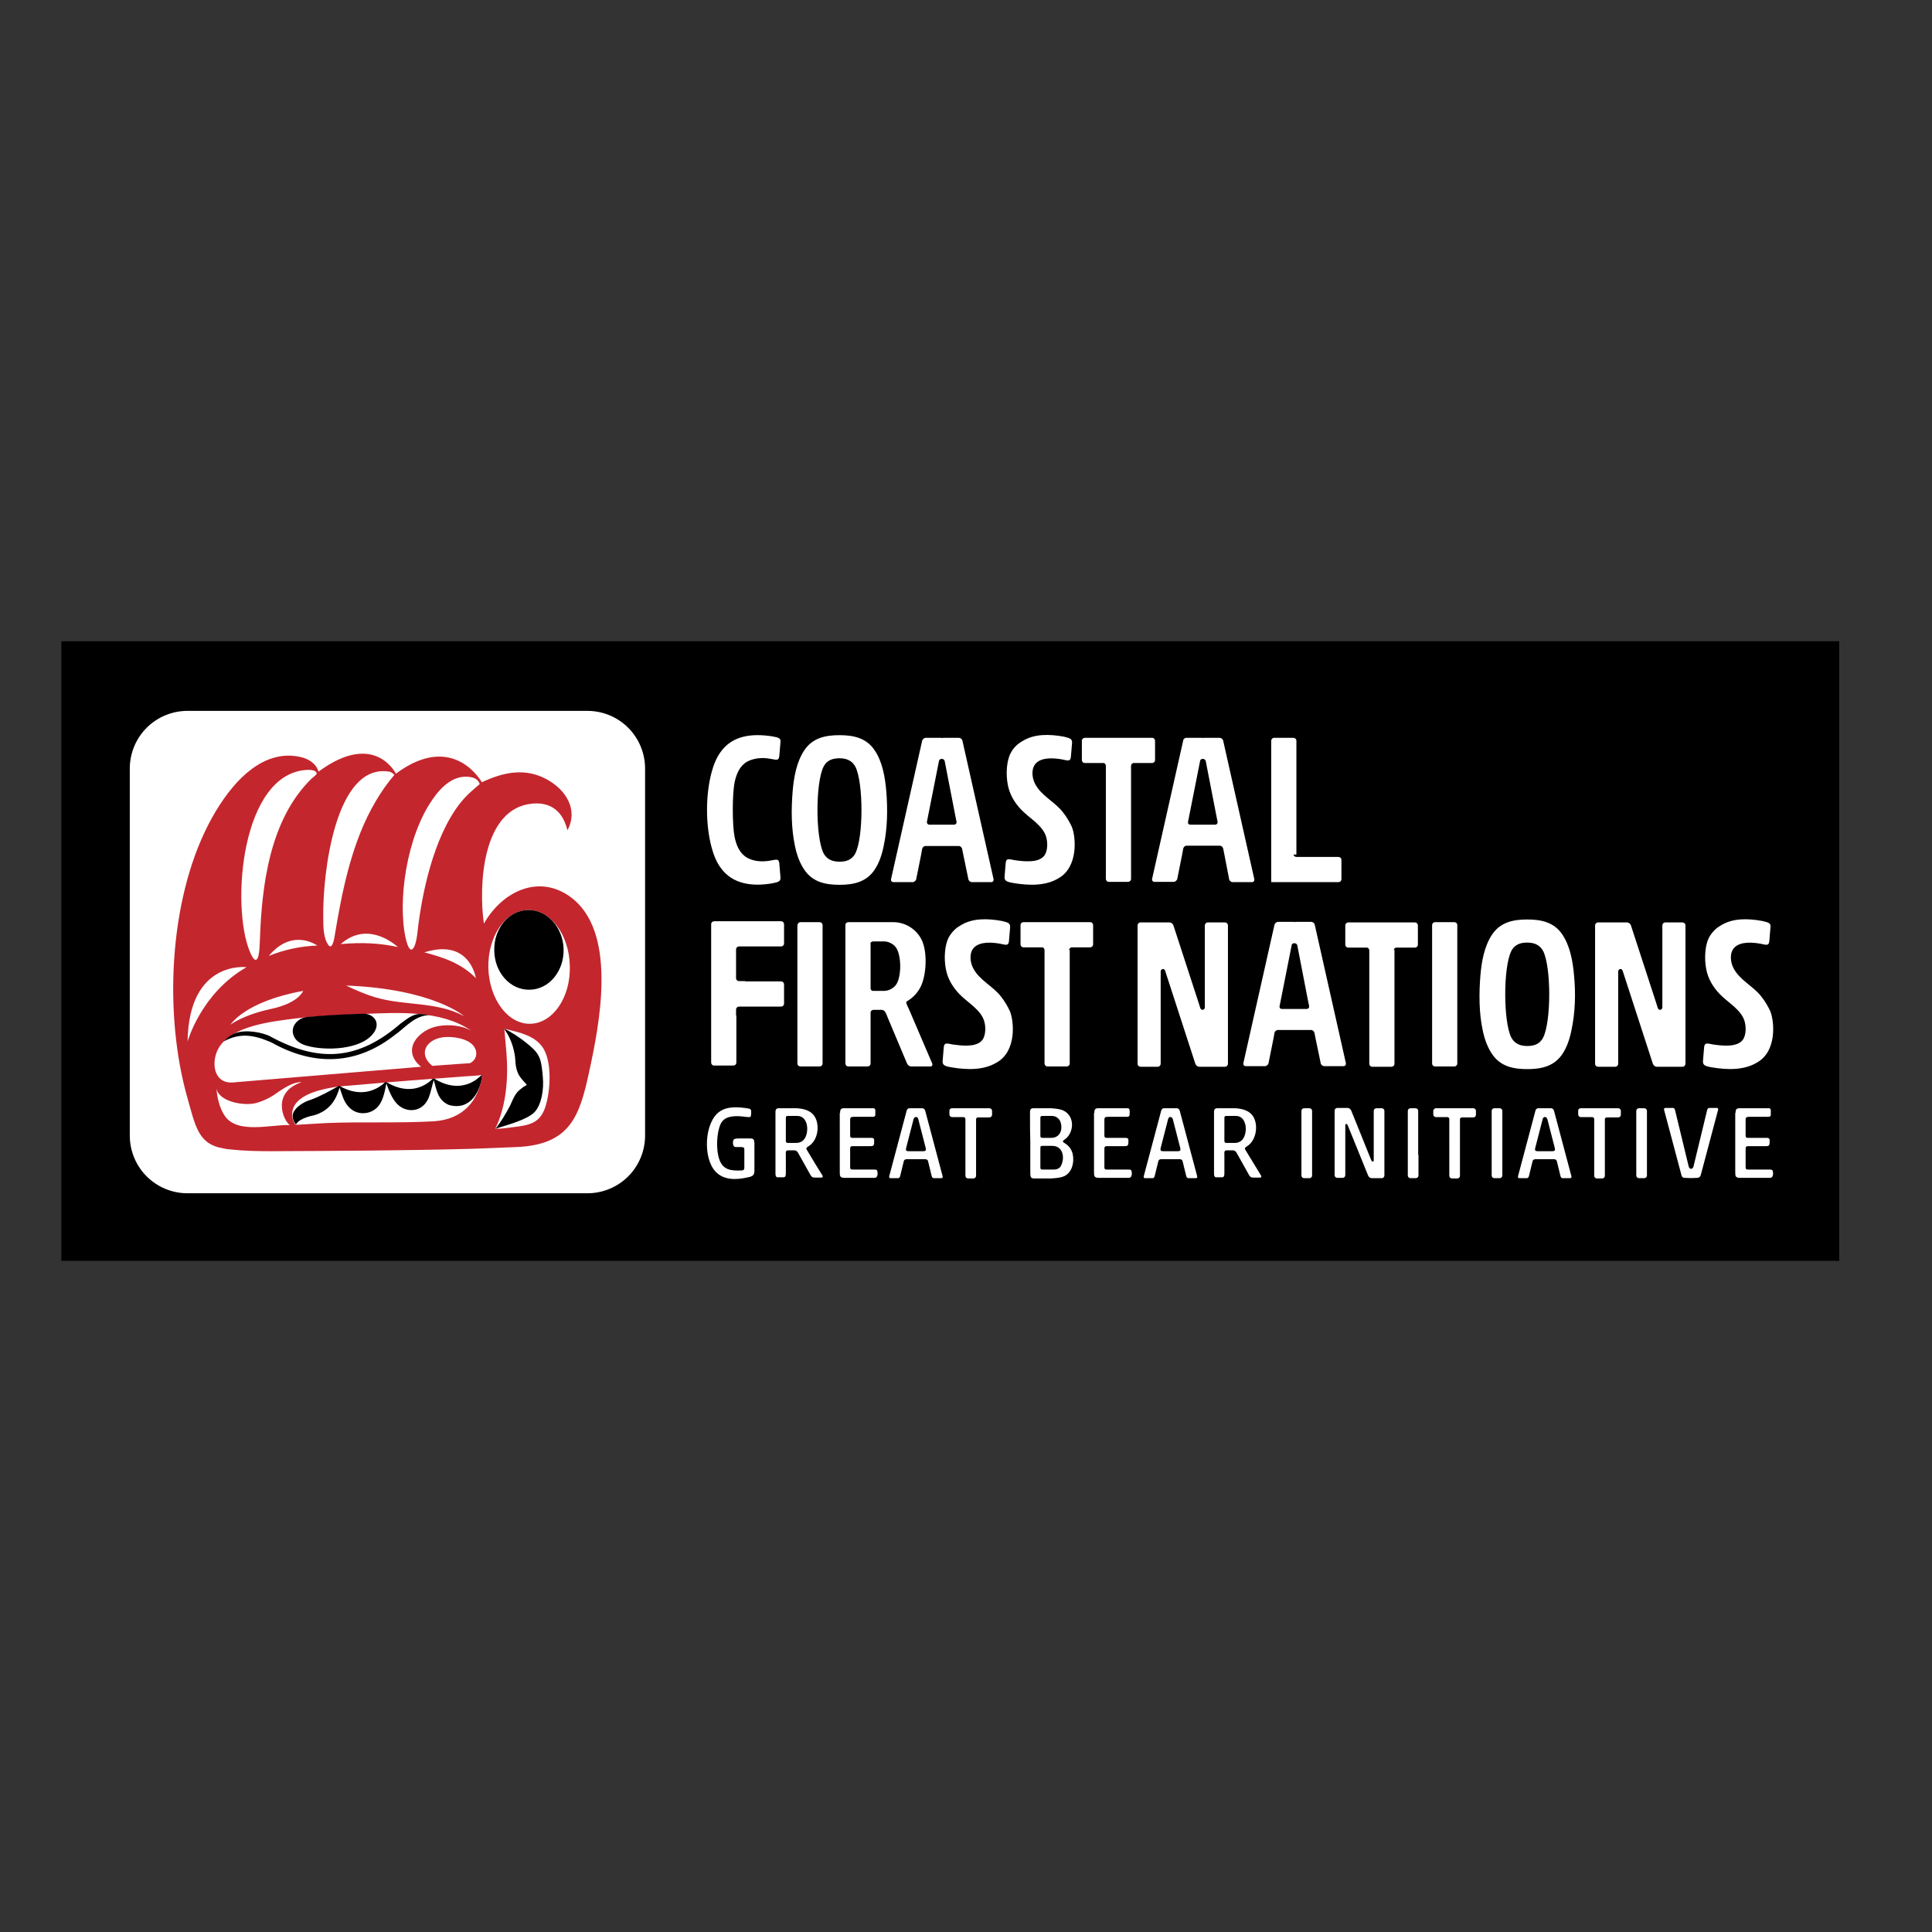
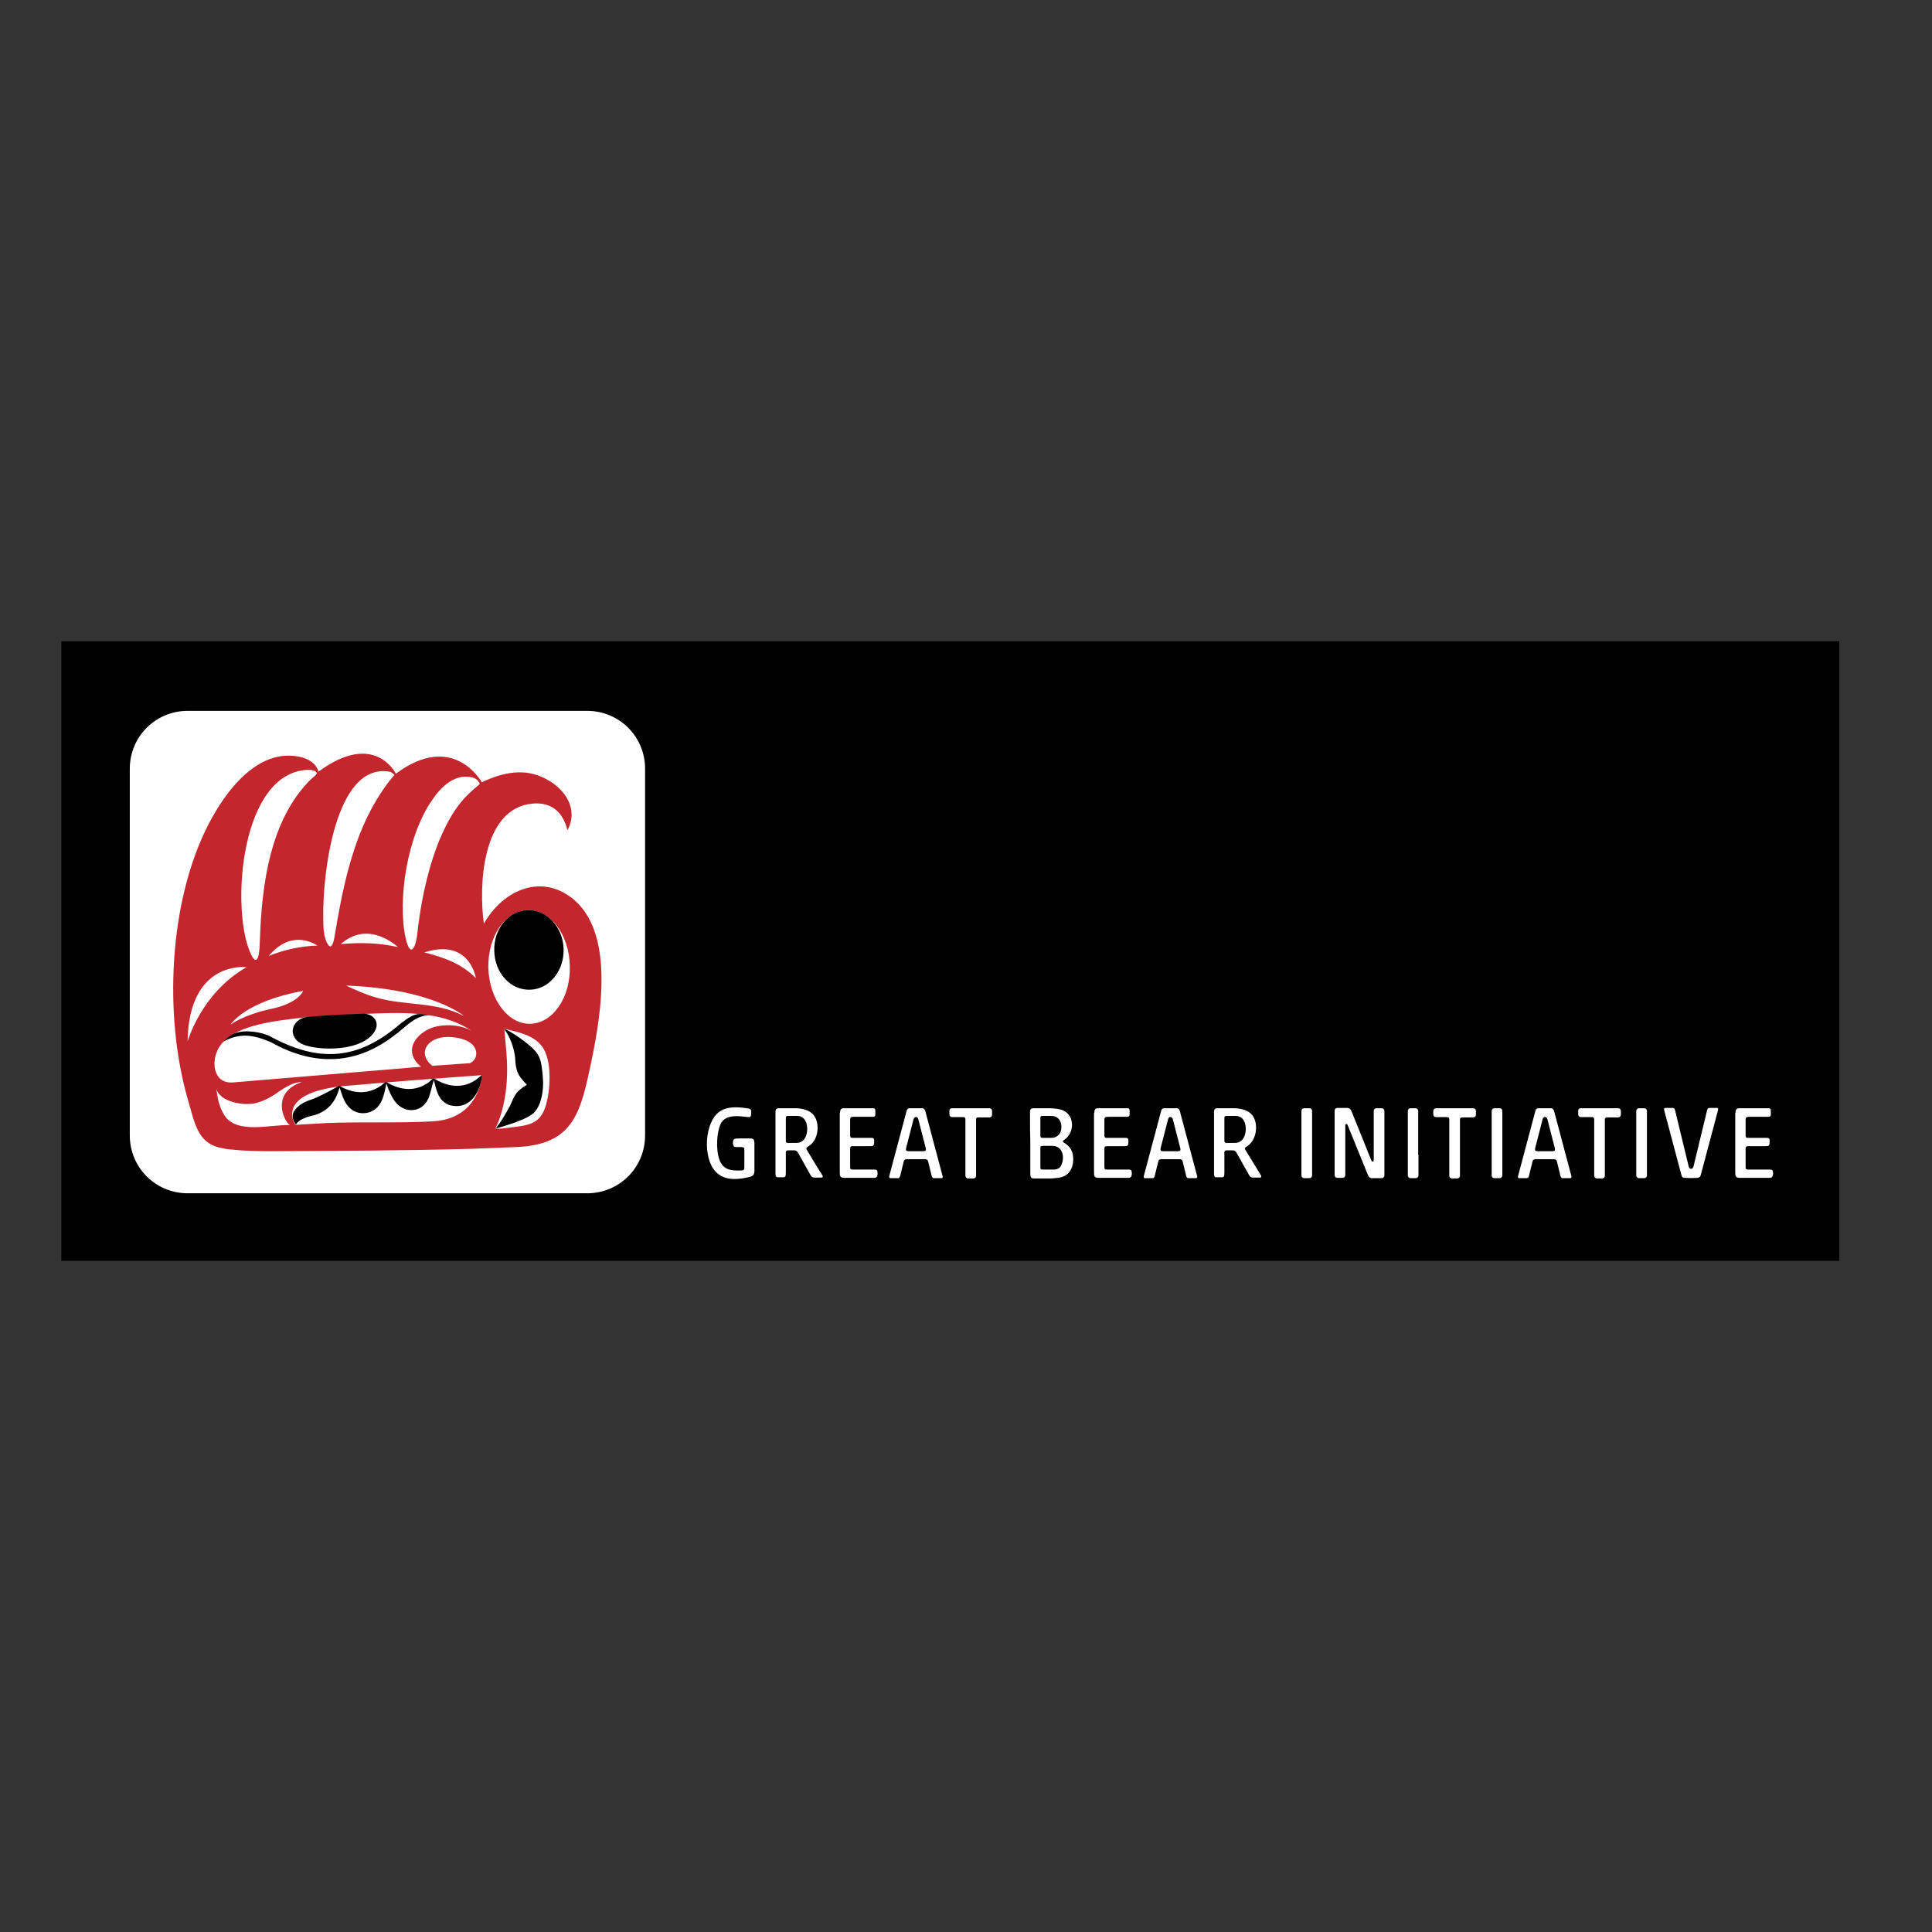
<svg xmlns="http://www.w3.org/2000/svg" version="1.1" id="layer" x="0px" y="0px" viewBox="0 0 652 652" style="enable-background:new 0 0 652 652;" xml:space="preserve">
  <rect x="0" y="0" width="652" height="652" fill="#333333" stroke="none" />
  <style type="text/css"> .st0{fill-rule:evenodd;clip-rule:evenodd;fill:#077171;} .st1{fill:#FFFFFF;} .st2{fill-rule:evenodd;clip-rule:evenodd;fill:#C4262E;} .st3{fill-rule:evenodd;clip-rule:evenodd;fill:#FFFFFF;} .st4{fill-rule:evenodd;clip-rule:evenodd;} </style>
  <rect x="20.7" y="216.4" width="600" height="209.1" />
  <g>
    <path class="st0" d="M302,383.6c-0.1-0.7,0-0.5-0.1-1.4h0L302,383.6z" />
  </g>
  <path class="st1" d="M63.3,239.9h134.9c5.4,0,10.3,2.2,13.8,5.7c3.5,3.5,5.7,8.4,5.7,13.8v123.8c0,5.4-2.2,10.3-5.7,13.8 c-3.5,3.5-8.4,5.7-13.8,5.7H63.3c-5.4,0-10.3-2.2-13.8-5.7c-3.5-3.5-5.7-8.4-5.7-13.8V259.4c0-5.4,2.2-10.3,5.7-13.8 C53,242.1,57.9,239.9,63.3,239.9" />
  <path class="st2" d="M97.8,379.7c-2.4-1.8-6.1-11.1,4-14.5c-2.7-0.1-5.4,1.7-7.6,3.1c-2.2,1.7-4.8,3.1-7.6,3.9 c-3.8,1.1-12.4-0.1-13.6-4.8c0.4,3.3,1,6.3,2.8,9.1C80.1,382.9,91.5,379.4,97.8,379.7 M145.9,359.7c-4.4-3.5-2.8-8.2,2.7-9.5 c2.7-0.6,8.1-0.2,10.7,2.2c2.1,2,1.9,5.1-0.7,6.4C158.5,358.8,150.9,359.3,145.9,359.7 M142.1,360c-7-5.7-0.7-12.6,5.7-13.7 c3.8-0.7,8.2-0.2,11.2,1.5c-10.3-7-24.7-6.1-36.6-5.6c-7.4,0.3-15.1,0.6-22.6,1.5c-7.9,1-21.4,2.4-25.9,9.8 c-2.8,4.6-2,12.3,4.7,11.8L142.1,360z M77.8,345.8c0,0,4.7-7.8,24.5-11.4c0,0-1.4,4.1-10.9,6.1C81.8,342.6,77.8,345.8,77.8,345.8 M192.3,326c0.3,10.6-5.7,19.3-13.3,19.5c-7.6,0.2-13.9-8.3-14.2-18.9c-0.2-10.6,5.7-19.3,13.3-19.5 C185.7,306.9,192.1,315.4,192.3,326 M131.3,260.4c0.7,0.1,1.2,0.5,1.8,1.1c-2.4,2.8-4.5,5.8-6.3,8.9c-8.1,13.6-11.4,30.5-13.9,45.7 c0,0-0.7,4.8-2.1,2.8c-1.7-2.4-1.7-6.2-1.7-9.1C108.8,295.1,113.1,257.5,131.3,260.4 M104,259.8c1.5,0,2.7,0.3,2.9,1.2 c0.1,0.3-1.3,1.4-1.9,1.9c-14,13.8-16.7,36-17.3,54.6c-0.1,1.7-0.1,3.4-0.5,5.1c-0.7,2.6-1.9,1-2.9-1.5 C77.9,305.8,81.3,260.5,104,259.8 M134.3,319.6c-2.2-1.9-10.8-8.5-19.3-1C122.1,318,127.7,318.2,134.3,319.6 M107.1,319.1 c-1.7-1.1-9.1-5.2-16.4,3.5C96.2,320.4,101.6,319.3,107.1,319.1 M63.3,351.5c0,0,4.5-16.3,19.9-25.1 C83.2,326.4,63.7,323.9,63.3,351.5 M160.6,330.1c-0.3-1.6-2.9-13.3-17.4-8.7C149.7,323.1,155.7,325.1,160.6,330.1 M159.1,262.3 c1.5,0.3,2.4,1.1,2.8,2.3c-2.5,2.1-4.8,4.1-6.8,6.7c-8.9,11.5-12.8,30.6-14.2,43.2c-0.6,5.9-2.5,8.8-4,2.1 c-2.8-12.7,0.4-34.4,9-46.7C148.8,265.6,153.3,261.1,159.1,262.3 M170.7,380.7c-2.1,0.3-3.6,0.2-3.5,0.1c3.7-7.6,4.4-17.4,3.7-25.6 l-0.7-8c5.3,1.2,9.9,2.3,12.6,5.8c3.7,4.7,3,15.3,1.2,20.7C181.9,379.9,177.5,379.8,170.7,380.7 M156.6,342.9 c0,0-10.5-9.2-39.8-10.3c3.2,1.5,6.5,3,10,4C136.6,339.5,147.2,337.9,156.6,342.9 M162.7,362.8c-1.7,0.2-3.4,0.3-5.1,0.4 c-12.2,0.9-24.4,1.8-36.6,2.9c-3.1,0.3-6.3,0.4-9.4,1c-4.6,0.8-13.2,3-13,9.1c0,0.9,0.2,1.7,0.5,2.3c0.2,0.5,0.4,0.9,0.7,1.1 c3.4-0.2,6.8-0.4,10.3-0.6c12.1-0.5,24.2,0.1,36.3-0.6C156.1,377.8,161.6,371.6,162.7,362.8 M174.4,387.1 c18-0.8,21.2-10.4,24.4-25.3c3.4-15.6,9.4-45.5-4.9-58c-10.8-9.3-24-3.7-30.6,7.9c-1.8-12.6-0.7-39,16.4-40.5 c4.2-0.4,9.8,0.8,11.8,9c3.8-7.1-0.7-13.8-7-17.2c-7.3-4-14.7-2.4-21.9,1c0,0-9.5-17.4-29-2.9c0,0-7.1-14.7-26.1-0.7 c-0.9-2.9-3.5-4.4-6.4-5c-14.4-3-25.2,12-30.8,22.9c-13.4,26.1-15,64.4-7,92.4c2.5,8.8,3.5,14.6,10.4,16.5c1.3,0.3,2.6,0.6,4,0.7 c4.5,0.5,9.1,0.6,13.8,0.6c22.5-0.1,45-0.2,67.5-0.8C164.1,387.5,169.3,387.3,174.4,387.1" />
-   <path class="st2" d="M73.1,367.2c0-0.2,0.1-0.2,0.1-0.2s-0.1-0.7-0.3-1.6C73,366.1,73,366.8,73.1,367.2" />
+   <path class="st2" d="M73.1,367.2c0-0.2,0.1-0.2,0.1-0.2C73,366.1,73,366.8,73.1,367.2" />
  <path class="st3" d="M568.5,397.5c-0.7,0-1-0.5-1.1-1.1l-5.8-21.8c-0.1-0.4,0-0.7,0.4-0.7c0.9,0,1.7,0,2.6,0c0.4,0,0.6,0.4,0.7,0.8 l4.6,19c0.3,1,1.3,1,1.6,0l4.6-19c0.1-0.4,0.3-0.8,0.7-0.8c0.9,0,1.7,0,2.6,0c0.4,0,0.5,0.3,0.4,0.7l-5.8,21.8 c-0.1,0.6-0.5,1-1.1,1.1C571.4,397.6,569.9,397.6,568.5,397.5 M454,381.8v-1.4h0v-0.7c0-0.2,0.2-0.4,0.4-0.4c0.2,0,0.3,0.2,0.4,0.4 l6.9,17c0.2,0.5,0.7,0.9,1.2,0.9h3.4c0.5,0,0.9-0.4,0.9-0.9v-21.8c0-0.5-0.4-0.9-0.9-0.9h-1.8c-0.5,0-0.9,0.4-0.9,0.9v16.8 c0,0.2-0.2,0.3-0.4,0.3c-0.2,0-0.3-0.2-0.4-0.4l-0.3-0.7h0l-3.7-9.2l-2.8-6.9c-0.2-0.5-0.7-0.9-1.2-0.9h-3.5c-0.5,0-0.9,0.4-0.9,0.9 v21.8c0,0.5,0.4,0.9,0.9,0.9h1.8c0.5,0,0.9-0.4,0.9-0.9V381.8z M507,389.8v-14.9c0-0.5-0.4-0.9-0.9-0.9h-1.8c-0.5,0-0.9,0.4-0.9,0.9 v21.8c0,0.5,0.4,0.9,0.9,0.9h1.8c0.5,0,0.9-0.4,0.9-0.9V389.8z M478.6,389.8v-14.9c0-0.5-0.4-0.9-0.9-0.9H476 c-0.5,0-0.9,0.4-0.9,0.9v21.8c0,0.5,0.4,0.9,0.9,0.9h1.8c0.5,0,0.9-0.4,0.9-0.9V389.8z M555.8,389.8v-14.9c0-0.5-0.4-0.9-0.9-0.9 h-1.8c-0.5,0-0.9,0.4-0.9,0.9v21.8c0,0.5,0.4,0.9,0.9,0.9h1.8c0.5,0,0.9-0.4,0.9-0.9V389.8z M442.8,389.8v-14.9 c0-0.5-0.4-0.9-0.9-0.9h-1.8c-0.5,0-0.9,0.4-0.9,0.9v21.8c0,0.5,0.4,0.9,0.9,0.9h1.8c0.5,0,0.9-0.4,0.9-0.9V389.8z M355.1,386.7 l-3.2,0c-0.6,0-0.8,0.1-0.8,0.7c0,1.1,0,2.3,0,3.4c0,1.1,0,2.1,0,3.2c0,0.6,0.2,0.7,0.8,0.7l3.6,0c1.4,0,2.3-0.5,2.7-1.6 C359.4,390.4,358.6,386.7,355.1,386.7 M355,376.6l-3.1,0c-0.6,0-0.8,0.1-0.8,0.7c0,1.1,0,2.1,0,3.2c0,1.1,0,1.7,0,2.8 c0,0.6,0.2,0.7,0.8,0.7l2.9,0c1.7,0,2.9-1,3.3-2.6C358.5,379.1,357.6,376.7,355,376.6 M347.6,375.4c0-1.1,0.3-1.4,1.3-1.4l5.7,0 c1.5,0.1,3,0.2,4.3,0.8c3.9,1.9,3.6,7.4,0.5,9.7c-0.2,0.1-0.7,0.4-0.7,0.7c0,0.3,0.6,0.6,0.8,0.7c1.2,0.8,2.1,1.9,2.5,3.5 c0.6,2.7-0.1,6-2.6,7.4c-1.3,0.7-3.3,0.8-4.7,0.9l-5.7,0c-1,0-1.3-0.4-1.3-1.6c0-5.6,0-7.1,0-10.7 C347.6,382,347.6,380.5,347.6,375.4 M533.5,374h12.6c0.5,0,0.9,0.4,0.9,0.9v1.3c0,0.5-0.4,0.9-0.9,0.9h-3.6v0h-0.3 c-0.3,0-0.6,0.3-0.6,0.6v0.4h0v18.7c0,0.5-0.4,0.9-0.9,0.9h-1.8c-0.5,0-0.9-0.4-0.9-0.9V378h0v-0.4c0-0.3-0.3-0.6-0.6-0.6h-0.3v0 h-3.6c-0.5,0-0.9-0.4-0.9-0.9v-1.3C532.6,374.3,533,374,533.5,374 M484.6,374h12.6c0.5,0,0.9,0.4,0.9,0.9v1.3c0,0.5-0.4,0.9-0.9,0.9 h-3.6v0h-0.3c-0.3,0-0.6,0.3-0.6,0.6v0.4h0v18.7c0,0.5-0.4,0.9-0.9,0.9h-1.8c-0.5,0-0.9-0.4-0.9-0.9V378h0v-0.4 c0-0.3-0.3-0.6-0.6-0.6h-0.3v0h-3.6c-0.5,0-0.9-0.4-0.9-0.9v-1.3C483.8,374.3,484.2,374,484.6,374 M321.3,374h12.6 c0.5,0,0.9,0.4,0.9,0.9v1.3c0,0.5-0.4,0.9-0.9,0.9h-3.6v0h-0.3c-0.3,0-0.6,0.3-0.6,0.6v0.4h0v18.7c0,0.5-0.4,0.9-0.9,0.9h-1.8 c-0.5,0-0.9-0.4-0.9-0.9V378h0v-0.4c0-0.3-0.3-0.6-0.6-0.6h-0.3v0h-3.6c-0.5,0-0.9-0.4-0.9-0.9v-1.3 C320.4,374.3,320.8,374,321.3,374 M394.2,377.7l-2.5,9.7c-0.2,0.8,0,1.1,0.8,1.1l2.5,0l2.5,0c0.8,0,1-0.3,0.8-1.1l-2.5-9.7 C395.5,376.7,394.4,376.7,394.2,377.7 M392.9,374c-0.7,0-1,0.5-1.1,1.1l-5.8,21.8c-0.1,0.4,0,0.7,0.4,0.7c0.9,0,1.7,0,2.6,0 c0.4,0,0.6-0.4,0.7-0.8c0.4-1.6,0.8-3.3,1.2-4.9c0.1-0.5,0.5-0.7,1-0.7c1,0,2.1,0,3.1,0c1,0,2.1,0,3.1,0c0.5,0,0.9,0.2,1,0.7 c0.4,1.6,0.8,3.3,1.2,4.9c0.1,0.4,0.3,0.8,0.7,0.8c0.9,0,1.7,0,2.6,0c0.4,0,0.5-0.3,0.4-0.7l-5.8-21.8c-0.1-0.6-0.5-1.1-1.1-1.1 C395.7,374,394.3,374,392.9,374 M369.3,375.6c0-1,0.2-1.6,1.3-1.6l9.9,0c0.4,0,0.7,0.2,0.7,0.7c0.1,0.5,0,1.1,0,1.5 c0,0.8-0.8,0.7-1.4,0.7l-5.8,0c-0.9,0-1.3,0.1-1.3,1c0,1.7,0,3.4,0,5.1c0,0.6,0,1,0.8,1l6.3,0c0.9,0,1.1,0.3,1,1.5 c0,1.2-0.4,1.3-1.3,1.3c-2,0-3.9,0-5.9,0c-0.7,0-0.9,0.2-0.9,0.9c0,2,0,4.1,0,6.1c0,0.8,0.2,0.9,1,0.9l7.1,0c0.8,0,1,0.1,1.1,0.7 c0.1,0.5,0.1,1-0.1,1.5c-0.1,0.4-0.5,0.6-0.9,0.6c-3.3,0-6.7,0-10,0c-1.7,0-1.7-0.6-1.7-2.1V375.6z M520.6,377.7l-2.5,9.7 c-0.2,0.8,0,1.1,0.8,1.1l2.5,0l2.5,0c0.8,0,1-0.3,0.8-1.1l-2.5-9.7C521.9,376.7,520.8,376.7,520.6,377.7 M519.2,374 c-0.7,0-1,0.5-1.1,1.1l-5.8,21.8c-0.1,0.4,0,0.7,0.4,0.7c0.9,0,1.7,0,2.6,0c0.4,0,0.6-0.4,0.7-0.8c0.4-1.6,0.8-3.3,1.2-4.9 c0.1-0.5,0.5-0.7,1-0.7c1,0,2.1,0,3.1,0c1,0,2.1,0,3.1,0c0.5,0,0.9,0.2,1,0.7c0.4,1.6,0.8,3.3,1.2,4.9c0.1,0.4,0.3,0.8,0.7,0.8 c0.9,0,1.7,0,2.6,0c0.4,0,0.5-0.3,0.4-0.7l-5.8-21.8c-0.1-0.6-0.5-1.1-1.1-1.1C522.1,374,520.6,374,519.2,374 M308.3,377.7l-2.5,9.7 c-0.2,0.8,0,1.1,0.8,1.1l2.5,0l2.5,0c0.8,0,1-0.3,0.8-1.1l-2.5-9.7C309.7,376.7,308.6,376.7,308.3,377.7 M307,374 c-0.7,0-1,0.5-1.1,1.1l-5.8,21.8c-0.1,0.4,0,0.7,0.4,0.7c0.9,0,1.7,0,2.6,0c0.4,0,0.6-0.4,0.7-0.8c0.4-1.6,0.8-3.3,1.2-4.9 c0.1-0.5,0.5-0.7,1-0.7c1,0,2.1,0,3.1,0s2.1,0,3.1,0c0.5,0,0.9,0.2,1,0.7c0.4,1.6,0.8,3.3,1.2,4.9c0.1,0.4,0.3,0.8,0.7,0.8 c0.9,0,1.7,0,2.6,0c0.4,0,0.5-0.3,0.4-0.7l-5.8-21.8c-0.1-0.6-0.5-1.1-1.1-1.1C309.9,374,308.4,374,307,374 M413.2,385 c0,0.5,0.2,0.7,0.7,0.7l3,0c0.9,0,1.7-0.4,2.3-1c2-2.2,1.7-8.1-2.1-8.1l-3.1,0c-0.6,0-0.8,0.1-0.8,0.7 C413.2,379.9,413.2,382.5,413.2,385 M409.7,375.4c0-1.1,0.3-1.4,1.3-1.4l5.7,0c2.2,0.1,4.4,0.6,5.8,2.2c2.4,2.9,1.6,8.6-1.6,10.6 c-0.9,0.6-1,0.7-0.4,1.6c1.7,2.7,3.3,5.5,5,8.2c0.3,0.4,0.2,0.8-0.3,0.8h-2.2c-0.8,0-1.1-0.2-1.5-0.9c-1.4-2.5-2.8-5-4.2-7.5 c-0.3-0.5-0.7-0.8-1.3-0.8l-1.9,0c-1.1,0-0.9,0.7-0.9,1.5c0,2,0,4,0,5.9c0,1,0,1.7-0.8,1.7h-2c-0.8,0-0.7-1.2-0.7-1.7 C409.7,389,409.7,382.2,409.7,375.4 M265.2,385c0,0.5,0.2,0.7,0.7,0.7l3,0c0.9,0,1.7-0.4,2.3-1c2-2.2,1.7-8.1-2.1-8.1l-3.1,0 c-0.6,0-0.8,0.1-0.8,0.7C265.2,379.9,265.2,382.5,265.2,385 M261.7,375.4c0-1.1,0.3-1.4,1.3-1.4l5.7,0c2.2,0.1,4.4,0.6,5.8,2.2 c2.4,2.9,1.7,8.6-1.6,10.6c-0.9,0.6-1,0.7-0.4,1.6c1.6,2.7,3.3,5.5,5,8.2c0.3,0.4,0.2,0.8-0.3,0.8H275c-0.8,0-1.1-0.2-1.5-0.9 c-1.4-2.5-2.8-5-4.2-7.5c-0.3-0.5-0.7-0.8-1.3-0.8l-1.9,0c-1.1,0-0.9,0.7-0.9,1.5c0,2,0,4,0,5.9c0,1,0,1.7-0.8,1.7h-2 c-0.8,0-0.7-1.2-0.7-1.7C261.7,389,261.7,382.2,261.7,375.4 M254.6,395.2c0,1.8-1.2,1.9-2.6,2.2c-3.6,0.8-7.8,0.9-10.5-2 c-4.4-4.6-3.8-16.8,1.4-20.3c2.7-1.9,6.7-1.5,9.7-1c0.7,0.1,1,0.5,0.9,1.2c0,0.4,0,0.8-0.1,1.3c0,0.2-0.3,0.4-0.5,0.4 c-0.7,0-1.4-0.1-2.2-0.2c-2.7-0.3-6.2-0.3-7.5,2.5c-1.3,2.8-1.7,8.5-0.4,12.1c1.3,3.6,4.2,3.7,7.4,3.6c0.8,0,1-0.3,1-1.1 c0-1.9,0-3.9,0-5.8c0-0.8-0.1-0.9-1-1l-1.9,0c-1,0-1-1.4-0.9-2c0.1-0.7,0.6-0.9,1.8-0.9c1.3,0,2.6,0,3.9,0c1.2,0,1.4,0.3,1.5,1.5 C254.6,388.8,254.6,392,254.6,395.2 M585.7,375.6c0-1,0.2-1.6,1.3-1.6l9.9,0c0.4,0,0.7,0.2,0.7,0.7c0,0.5,0,1.1,0,1.5 c0,0.8-0.8,0.7-1.4,0.7l-5.8,0c-0.9,0-1.3,0.1-1.3,1c0,1.7,0,3.4,0,5.1c0,0.6,0,1,0.8,1l6.3,0c0.9,0,1.1,0.3,1,1.5 c0,1.2-0.4,1.3-1.3,1.3c-2,0-3.9,0-5.9,0c-0.7,0-0.9,0.2-0.9,0.9c0,2,0,4.1,0,6.1c0,0.8,0.2,0.9,1,0.9l7.1,0c0.8,0,1,0.1,1.1,0.7 c0.1,0.5,0.1,1.1-0.1,1.5c-0.1,0.4-0.5,0.6-0.9,0.6c-3.3,0-6.7,0-10,0c-1.7,0-1.7-0.6-1.7-2.1V375.6z M283.5,375.6 c0-1,0.2-1.6,1.3-1.6l9.9,0c0.4,0,0.7,0.2,0.7,0.7c0,0.5,0,1.1,0,1.5c0,0.8-0.8,0.7-1.4,0.7l-5.8,0c-0.9,0-1.3,0.1-1.3,1 c0,1.7,0,3.4,0,5.1c0,0.6,0,1,0.8,1l6.3,0c0.9,0,1.1,0.3,1,1.5c0,1.2-0.4,1.3-1.3,1.3c-2,0-3.9,0-5.9,0c-0.7,0-0.9,0.2-0.9,0.9 c0,2,0,4.1,0,6.1c0,0.8,0.2,0.9,1,0.9l7.1,0c0.8,0,1,0.1,1.1,0.7c0.1,0.5,0.1,1.1-0.1,1.5c-0.1,0.4-0.5,0.6-0.9,0.6 c-3.3,0-6.7,0-10,0c-1.7,0-1.7-0.6-1.7-2.1V375.6z" />
  <g>
-     <path class="st3" d="M306.8,340.7L306.8,340.7l-0.6-1.3l-0.3-0.7c-0.1-0.3-0.1-0.6,0.2-0.8c2-1.2,3.5-2.8,4.5-4.7 c2.1-4,2.5-12.2,0.3-16.3c-1.8-3.4-5.4-5.7-9.5-5.7h-8.6c0,0,0,0,0,0h-6.5c-0.5,0-1,0.4-1,1v46.7c0,0.5,0.4,1,1,1h6.5 c0.5,0,1-0.4,1-1v-17.3c0.1-0.5,0.5-0.8,1-0.8h2.7c0.5,0,1,0.3,1.3,0.8l0.5,1.1l0.4,1h0l6.4,15.2c0.2,0.5,0.8,1,1.4,1h6.5 c0.5,0,0.8-0.4,0.6-1 M293.7,318.5c0.1-0.5,0.5-0.8,1-0.8h2.1v0h1.4c1.5,0,2.8,0.6,3.8,1.6c2.4,2.4,2.4,11.2,0,13.5 c-1,1-2.3,1.6-3.8,1.6h-3.7c-0.4-0.1-0.7-0.4-0.7-0.8V318.5z M248.4,342.7L248.4,342.7l0-2c0-0.5,0.4-1,1-1h2.1v0h12.1 c0.5,0,1-0.4,1-1v-6.5c0-0.5-0.4-1-1-1h-12.1v-0.1h-2.1c-0.5,0-1-0.4-1-1v-2h0v-5.7h0v-2c0-0.5,0.4-1,1-1h2.1v0h12.1 c0.5,0,1-0.4,1-1v-6.5c0-0.5-0.4-1-1-1h-16.1c0,0,0,0,0,0h-6.5c-0.5,0-1,0.4-1,1v46.7c0,0.5,0.4,1,1,1h6.5c0.5,0,1-0.4,1-1V342.7z M360.8,320.6c0-0.4,0.3-0.7,0.7-0.9h6.4c0.5,0,1-0.4,1-1v-6.5c0-0.5-0.4-1-1-1h-8c0,0,0,0,0,0h-6.5c0,0,0,0,0,0h-8 c-0.5,0-1,0.4-1,1v6.5c0,0.5,0.4,1,1,1h6.4c0.4,0.1,0.7,0.5,0.7,0.9v2h0v36.3c0,0.5,0.4,1,1,1h6.5c0.5,0,1-0.4,1-1V320.6z M391.7,323L391.7,323v-0.2V323z M404.6,338.7L404.6,338.7l0.4,1.3c0.1,0.4,0.4,0.8,0.8,0.8c0.4,0,0.7-0.3,0.8-0.7v-27.8 c0-0.5,0.4-1,1-1h5.8c0.5,0,1,0.4,1,1v46.7c0,0.5-0.4,1-1,1h-8.7c-0.5,0-1.1-0.4-1.3-1l-10.2-31.4c-0.1-0.3-0.4-0.6-0.7-0.6 c-0.4,0-0.8,0.4-0.8,0.8v1.3h0v29.9c0,0.5-0.4,1-1,1h-5.8c-0.5,0-1-0.4-1-1v-46.7c0-0.5,0.4-1,1-1h5.8c0,0,0,0,0,0h4 c0.5,0,1.1,0.4,1.3,1L404.6,338.7z M406.6,344.7L406.6,344.7v0.2V344.7z M444,350.6L444,350.6l-0.4-2c-0.1-0.5-0.5-0.9-1-1h-11.5 c-0.5,0.1-0.9,0.5-1,1l-0.3,1.7l-1.7,8.5c-0.1,0.5-0.7,1-1.2,1h-6.5c-0.5,0-0.9-0.4-0.8-1l10.5-46.7c0.1-0.5,0.7-1,1.2-1h5.2 c0.1,0,0.3,0,0.4,0.1c0.1-0.1,0.2-0.1,0.4-0.1h5.2c0.5,0,1.1,0.4,1.2,1l10.5,46.7c0.1,0.5-0.2,1-0.8,1h-6.5c-0.5,0-1.1-0.4-1.2-1 L444,350.6z M437.8,319L437.8,319c-0.1-0.4-0.5-0.7-1-0.7c-0.5,0-0.8,0.3-0.9,0.6l0,0.1c0,0,0,0,0,0l-4.1,20.7 c0,0.5,0.3,0.8,0.8,0.8h8.4c0.5,0,0.9-0.4,0.8-1l-0.4-1.9h0L437.8,319z M470.4,320.6c0-0.4,0.3-0.7,0.7-0.8h6.4c0.5,0,1-0.4,1-1 v-6.5c0-0.5-0.4-1-1-1h-8c0,0,0,0,0,0h-6.5c0,0,0,0,0,0h-8c-0.5,0-1,0.4-1,1v6.5c0,0.5,0.4,1,1,1h6.4c0.4,0.1,0.7,0.5,0.7,0.9v2h0 v36.3c0,0.5,0.4,1,1,1h6.5c0.5,0,1-0.4,1-1V320.6z M546.1,323L546.1,323v-0.2V323z M559,338.7L559,338.7l0.4,1.3 c0.1,0.4,0.4,0.8,0.8,0.8c0.4,0,0.7-0.3,0.8-0.7v-27.8c0-0.5,0.4-1,1-1h5.8c0.5,0,1,0.4,1,1v46.7c0,0.5-0.4,1-1,1h-8.7 c-0.5,0-1.1-0.4-1.3-1l-10.2-31.4c-0.1-0.3-0.4-0.6-0.7-0.6c-0.4,0-0.8,0.4-0.8,0.8v1.3h0v29.9c0,0.5-0.4,1-1,1h-5.8 c-0.5,0-1-0.4-1-1v-46.7c0-0.5,0.4-1,1-1h5.8c0,0,0,0,0,0h4c0.5,0,1.1,0.4,1.3,1L559,338.7z M561,344.7L561,344.7v0.2V344.7z M325.1,288.5L325.1,288.5l-0.4-2c-0.1-0.5-0.5-0.9-1-1h-11.5c-0.5,0.1-0.9,0.5-1,1l-0.3,1.7l-1.7,8.5c-0.1,0.5-0.7,1-1.2,1h-6.5 c-0.5,0-0.9-0.4-0.8-1l10.5-46.7c0.1-0.5,0.7-1,1.2-1h5.2c0.1,0,0.3,0,0.4,0.1c0.1-0.1,0.2-0.1,0.4-0.1h5.2c0.5,0,1.1,0.4,1.2,1 l10.5,46.7c0.1,0.5-0.2,1-0.8,1h-6.5c-0.5,0-1.1-0.4-1.2-1L325.1,288.5z M318.8,256.8L318.8,256.8c-0.1-0.4-0.5-0.7-1-0.7 c-0.5,0-0.8,0.3-0.9,0.6l0,0l0,0c0,0,0,0,0,0h0l-4.1,20.7c0,0.5,0.3,0.9,0.8,0.9h8.4c0.5,0,0.9-0.4,0.8-1l-0.4-2h0L318.8,256.8z M381.7,258.4c0-0.4,0.3-0.7,0.7-0.9h6.4c0.5,0,1-0.4,1-1V250c0-0.5-0.4-1-1-1h-22.7c-0.5,0-1,0.4-1,1v6.5c0,0.5,0.4,1,1,1h6.4 c0.4,0.1,0.7,0.5,0.7,0.9v1.9h0v36.3c0,0.5,0.4,1,1,1h6.5c0.5,0,1-0.4,1-1V258.4z M406.9,256.8L406.9,256.8c-0.1-0.4-0.5-0.7-1-0.7 c-0.5,0-0.8,0.3-0.9,0.6l0,0.1v0l-4.1,20.7c0,0.5,0.3,0.8,0.8,0.8h8.4c0.5,0,0.9-0.4,0.8-1l-0.4-2h0L406.9,256.8z M436.5,288.4 c0.1,0.4,0.5,0.8,1,0.8h2.1v0h12.1c0.5,0,1,0.4,1,1v6.5c0,0.5-0.4,1-1,1H429c0,0,0,0,0,0c0,0,0,0,0,0h0c0,0,0,0,0,0c0,0,0,0,0,0 c0,0,0,0,0,0c0,0,0,0,0,0c0,0,0,0,0,0c0,0,0,0,0,0c0,0,0,0,0,0c0,0,0,0,0,0c0,0,0,0,0,0c0,0,0,0,0,0c0,0,0,0,0,0c0,0,0,0,0,0h0 c0,0,0,0,0,0c0,0,0,0,0,0c0,0,0,0,0,0c0,0,0,0,0,0c0,0,0,0,0,0c0,0,0,0,0,0c0,0,0,0,0,0c0,0,0,0,0,0c0,0,0,0,0,0s0,0,0,0 c0,0,0,0,0,0c0,0,0,0,0,0c0,0,0,0,0,0c0,0,0,0,0,0c0,0,0,0,0,0c0,0,0,0,0,0c0,0,0,0,0,0c0,0,0,0,0,0c0,0,0,0,0,0c0,0,0,0,0,0h0 c0,0,0,0,0,0c0,0,0,0,0,0c0,0,0,0,0,0c0,0,0,0,0,0c0,0,0,0,0,0c0,0,0,0,0,0c0,0,0,0,0,0c0,0,0,0,0,0c0,0,0,0,0,0c0,0,0,0,0,0 c0,0,0,0,0,0c0,0,0,0,0,0c0,0,0,0,0,0c0,0,0,0,0,0c0,0,0,0,0,0c0,0,0,0,0,0c0,0,0,0,0,0c0,0,0,0,0,0c0,0,0,0,0,0c0,0,0,0,0,0 c0,0,0,0,0,0c0,0,0,0,0,0c0,0,0,0,0,0c0,0,0,0,0,0c0,0,0,0,0,0c0,0,0,0,0,0V250c0-0.5,0.4-1,1-1h6.5c0.5,0,1,0.4,1,1V288.4z M359,248.6c-4.9-0.9-10.1-1-14.1,1.6c-1.6,0.9-2.9,2.2-3.8,3.9c-1.4,2.6-1.7,7.1-1,10.7c0.6,3.3,2.3,6.1,4.5,8.4 c2.7,2.9,7.4,5.3,8.5,9.4c0.6,2.3,0.4,5.4-1.2,6.7c-2.2,1.9-6.5,1.4-9.4,1c-2.4-0.5-2.9-0.6-3.1,0.9L339,296c0,1.2,0.6,1.6,3,2 c5.3,0.9,10.9,1,15.2-1.6c6.8-3.8,5.9-14.1,4.5-17.4c-0.8-1.7-1.8-3.4-3-4.9c-2.8-3.6-7.3-5.5-9.4-9.6c-1.1-2.1-1.4-5.4,0.5-7.1 c2.1-1.9,6-1.6,8.7-1.1c2.2,0.5,2.7,0.6,2.9-0.9l0.4-4.8C361.8,249.4,361.2,249.1,359,248.6 M283.3,290.8c-2.1,0-4.2-0.6-5.4-2.9 c-2.7-5.5-2.7-23.6,0-29.1c1.2-2.4,3.3-2.9,5.4-2.9c2.1,0,4.2,0.6,5.4,2.9c2.7,5.5,2.7,23.6,0,29.1 C287.5,290.3,285.4,290.8,283.3,290.8 M299.1,267c-0.4-4.7-1.3-10-4-13.9c-2.8-4.1-7.1-5-11.8-5c-4.7,0-9,0.9-11.8,5 c-2.7,4-3.6,9.2-4,13.9c-0.5,6.1-0.5,12.6,0.8,18.6c0.6,2.9,1.6,5.7,3.2,8c2.8,4.1,7.1,5,11.8,5c4.7,0,9-0.9,11.8-5 c1.5-2.2,2.5-5,3.1-8C299.5,279.6,299.6,273.2,299.1,267 M260.6,248.5c-6.5-1-13.4-0.5-17.5,5.4c-1.3,1.8-2.3,4.2-3,6.9 c-2,7.6-2,17.4,0,25c0.7,2.7,1.7,5.1,3,6.9c4.1,5.9,11.1,6.5,17.5,5.4c2.2-0.4,2.8-0.7,2.8-1.9l-0.4-4.8c-0.2-1.6-0.7-1.4-2.9-1 c-2.6,0.5-5.5,0.4-7.9-0.9c-2.5-1.4-3.7-4.1-4.3-7.1c-0.8-4-0.8-14.3,0-18.3c0.6-3,1.8-5.7,4.3-7.1c2.1-1.1,5-1.5,7.9-0.9 c2.2,0.4,2.7,0.6,2.9-1l0.4-4.8C263.5,249.2,262.9,248.9,260.6,248.5 M594.7,310.8c-4.9-0.9-10.1-1-14.1,1.6 c-1.6,0.9-2.9,2.3-3.8,3.9c-1.4,2.6-1.7,7.1-1,10.7c0.6,3.3,2.3,6.1,4.5,8.4c2.7,2.9,7.4,5.3,8.5,9.4c0.6,2.3,0.4,5.4-1.2,6.7 c-2.2,1.9-6.5,1.4-9.4,1c-2.4-0.5-2.9-0.6-3.1,0.9l-0.4,4.8c0,1.2,0.6,1.6,3,2c5.3,0.9,10.9,1,15.2-1.6c6.9-3.8,5.9-14.1,4.5-17.4 c-0.8-1.7-1.8-3.4-3-4.9c-2.8-3.6-7.3-5.5-9.4-9.6c-1.1-2.1-1.4-5.4,0.5-7.1c2.1-1.9,6-1.6,8.7-1.1c2.2,0.5,2.7,0.6,2.9-0.9 l0.4-4.8C597.6,311.6,597,311.3,594.7,310.8 M515.4,353c-2.1,0-4.2-0.6-5.4-2.9c-2.7-5.5-2.7-23.6,0-29.1c1.2-2.4,3.3-2.9,5.4-2.9 c2.1,0,4.2,0.6,5.4,2.9c2.7,5.5,2.7,23.6,0,29.1C519.6,352.5,517.5,353,515.4,353 M531.2,329.2c-0.4-4.7-1.3-9.9-4-13.9 c-2.8-4.1-7.1-5-11.8-5c-4.7,0-9,0.9-11.8,5c-2.7,4-3.6,9.2-4,13.9c-0.5,6.1-0.5,12.6,0.8,18.6c0.6,2.9,1.6,5.7,3.2,8 c2.8,4.1,7.1,5,11.8,5c4.7,0,9-0.9,11.8-5c1.5-2.2,2.5-5,3.1-8C531.6,341.8,531.8,335.3,531.2,329.2 M484.3,311.2h6.5 c0.5,0,1,0.4,1,1v46.7c0,0.5-0.4,1-1,1h-6.5c-0.5,0-1-0.4-1-1v-46.7C483.3,311.7,483.7,311.2,484.3,311.2 M338.1,310.8 c-4.9-0.9-10.1-1-14.1,1.6c-1.6,0.9-2.9,2.3-3.8,3.9c-1.4,2.6-1.7,7.1-1,10.7c0.6,3.3,2.3,6.1,4.5,8.4c2.7,2.9,7.4,5.3,8.5,9.4 c0.6,2.3,0.4,5.4-1.2,6.7c-2.2,1.9-6.4,1.4-9.4,1c-2.4-0.5-2.9-0.6-3.1,0.9l-0.4,4.8c0,1.2,0.6,1.6,3,2c5.3,0.9,10.9,1,15.2-1.6 c6.9-3.8,5.9-14.1,4.5-17.4c-0.8-1.7-1.8-3.4-3-4.9c-2.8-3.6-7.3-5.5-9.4-9.6c-1.1-2.1-1.4-5.4,0.5-7.1c2.1-1.9,6-1.6,8.7-1.1 c2.2,0.5,2.7,0.6,2.9-0.9l0.4-4.8C340.9,311.6,340.3,311.3,338.1,310.8 M270.1,311.2h6.5c0.5,0,1,0.4,1,1v46.7c0,0.5-0.4,1-1,1 h-6.5c-0.5,0-1-0.4-1-1v-46.7C269.2,311.7,269.6,311.2,270.1,311.2 M400.4,249h5.2c0.1,0,0.3,0,0.4,0.1c0.1-0.1,0.2-0.1,0.4-0.1 h5.2c0.5,0,1.1,0.4,1.2,1l10.5,46.7c0.1,0.5-0.2,1-0.8,1h-6.5c-0.5,0-1.1-0.4-1.2-1l-1.6-8.3h0l-0.4-2c-0.1-0.5-0.5-0.9-1-1h-11.5 c-0.5,0.1-0.9,0.5-1,1l-0.3,1.7l-1.7,8.5c-0.1,0.5-0.7,1-1.2,1h-6.5c-0.5,0-0.9-0.4-0.8-1l10.5-46.7 C399.3,249.5,399.8,249,400.4,249" />
-   </g>
+     </g>
  <path class="st4" d="M171.3,349c0,0-0.7-1.1-1.1-1.7c0-0.1,0-0.1,0-0.1c0.1,0,0.1,0,0.2,0.1c1.9,0.8,5.3,3,7.9,5.2 c2.8,2.3,4,3.8,4.5,7.4c0.2,1.2,0.3,2.5,0.4,3.7c0.4,4.1-0.5,9.4-2.9,11.8c-2.5,2.5-9.2,4.3-12.8,5.4c0,0,0,0,0,0 c-0.1,0-0.2,0-0.2,0c0-0.1,0-0.1,0.1-0.1c0,0,0,0,0,0c1.8-2.3,3.3-4.9,4.7-7.5c0.5-1,0.9-2.1,1.4-3c0.4-0.8,1.1-1.8,2-2.5 c0.7-0.6,1.4-1.1,2.3-1.6c-0.7-0.8-1.8-1.9-2.5-3c-0.7-1.1-1.3-2.8-1.4-5.4C173.6,352.8,171.3,349,171.3,349 M146.5,364 c-0.1,0-0.3,0-0.4,0c-2.2,2.2-7.6,6-15.7,1.2c-0.1,0-0.3,0-0.4,0c-2.2,2.1-7.6,5.7-15.4,1.3l-0.3,0c-2.9,1.6-6.6,3.7-9.6,4.7 c-2,0.6-4.8,2.2-5.7,4.3c-0.8,1.9,0.7,3.9,0.9,4c1-2.2,6-3.1,6-3.1c4.9-1.4,7.4-4.7,8.7-9.4c0.4,1.1,0.7,2.2,1.1,3.2 c1.3,3.6,4.2,6.2,8.4,5.3c0.9-0.2,1.7-0.6,2.4-1.1c1.3-0.9,2.2-2.4,2.8-4.2c0.5-1.5,0.8-3.1,1.1-4.6c0.2,0.7,0.5,1.4,0.8,2.2 c1.3,3.2,3.1,6.3,6.9,6.8c3,0.3,5.4-1.3,6.6-4.2c0.7-1.8,1.1-4.1,1.7-5.9c0.9,3.2,1.3,6.8,5.1,8.4c7.5,2.1,10.8-5.1,11.2-10.2 c-0.7,0.6-1.4,1.2-2.2,1.8C157.6,366.4,152.9,367.9,146.5,364 M144.9,342.6c-0.7-0.1-2.5-0.4-3.1-0.4c-2.2-0.1-4.3,1.5-6.3,3 l-0.4,0.3c-14.2,12.3-27.5,13.3-44.2,4.1l-0.7-0.3c-3.4-1.3-9-2-12.1,0c-0.9,0.5-1.8,1.3-2.7,2.2c2.7-1.5,5.1-2,7.5-2 c2.8,0.1,5.4,0.9,8,2l0.7,0.3c14.6,8.2,29,7.6,42-2.8l0.7-0.5C137.3,346.1,140.5,342.6,144.9,342.6 M122.5,342.1 c-6.3,0.2-12.6,0.5-18.8,1.1c-3.4,0.3-6.3,3.7-4.2,7.1c0.7,1.1,2.1,2.1,4,2.6c6.2,1.8,18.8,1.5,22.8-4.6 C128.5,344.9,125.9,342,122.5,342.1 M190.2,320.3c0.2,7.4-4.9,13.6-11.4,13.7c-6.5,0.2-11.9-5.7-12-13.2 c-0.2-7.4,4.9-13.6,11.4-13.7C184.6,307,190,312.9,190.2,320.3" />
</svg>